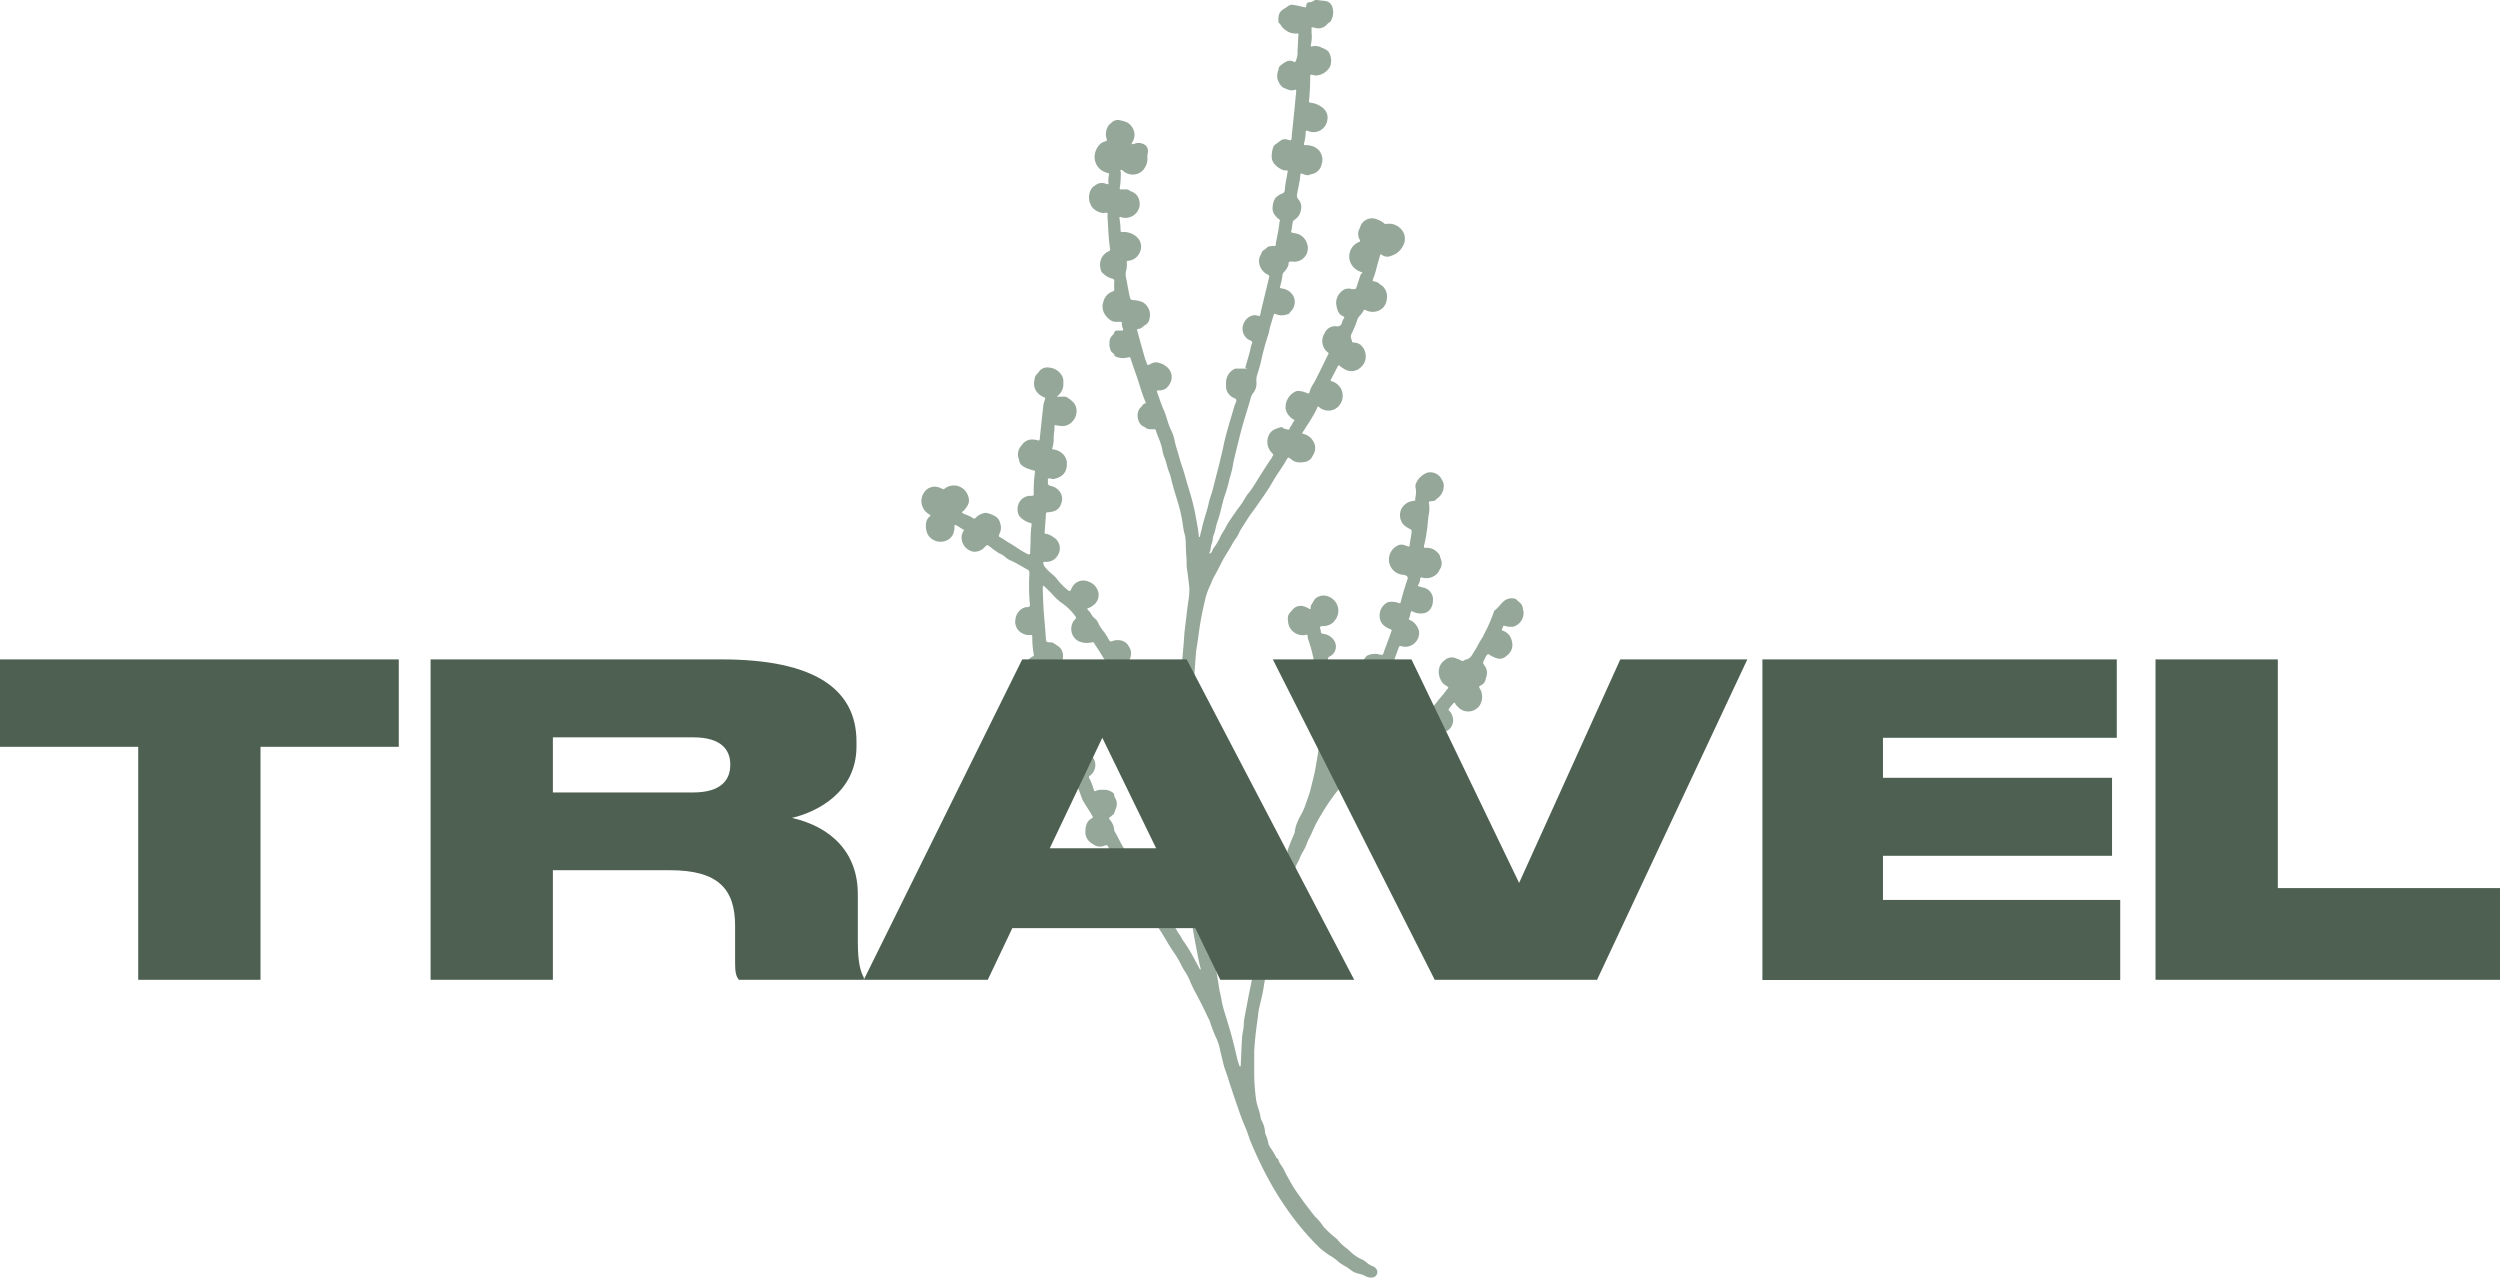
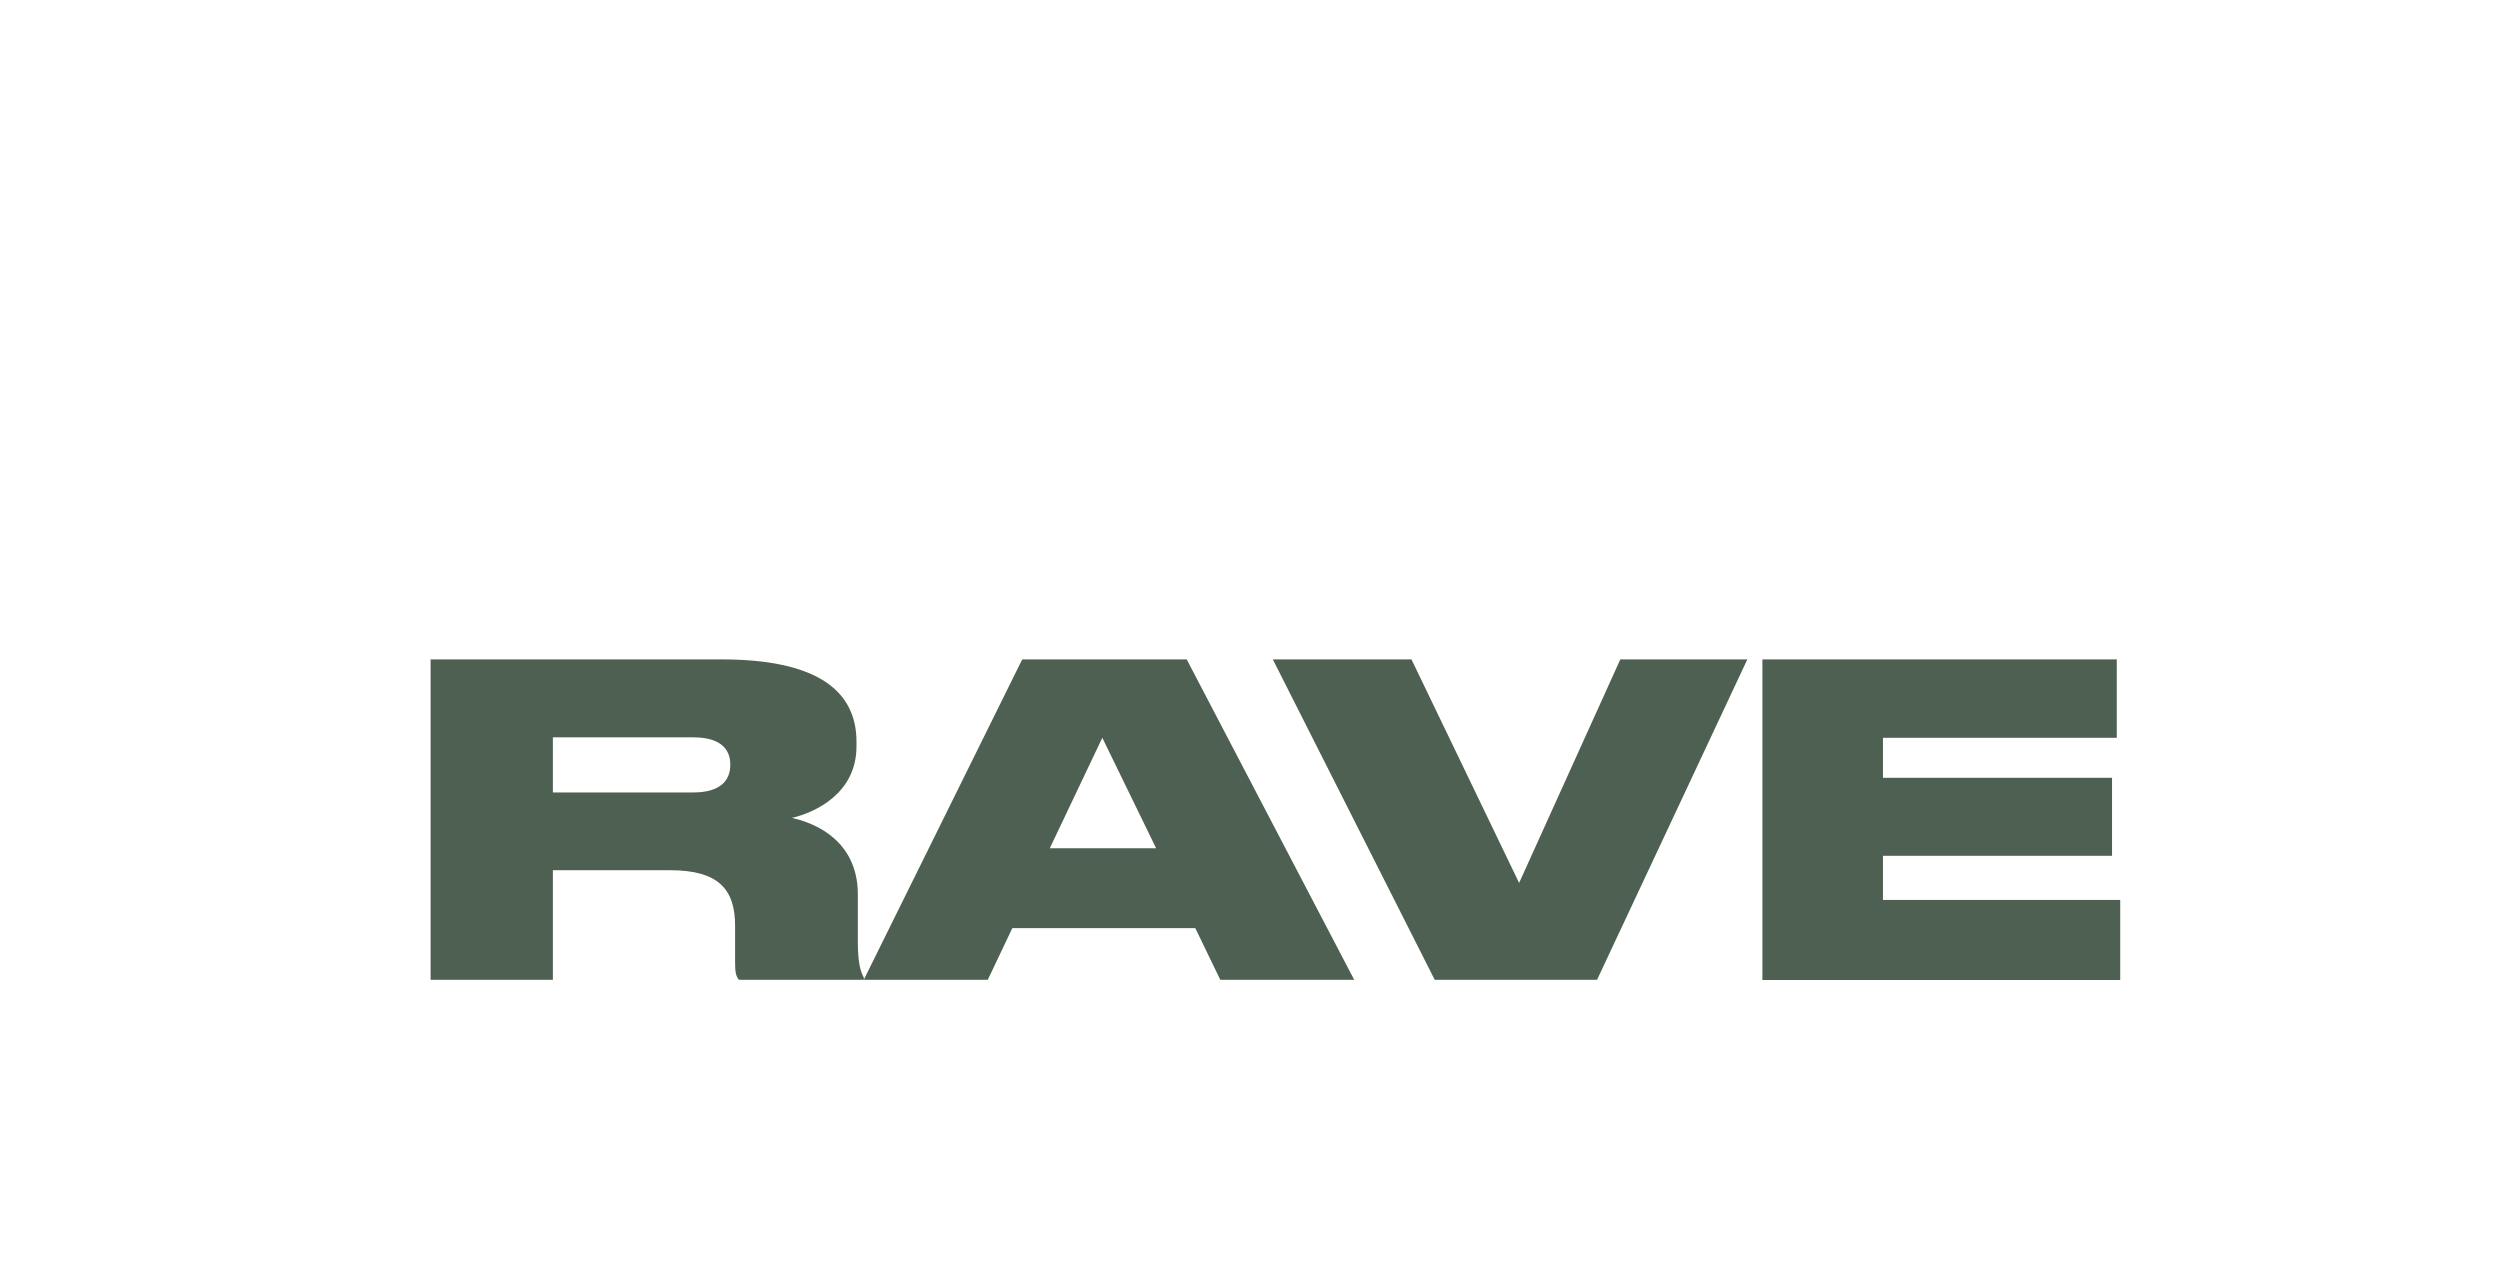
<svg xmlns="http://www.w3.org/2000/svg" id="Layer_1" data-name="Layer 1" viewBox="0 0 580.6 296.7">
  <defs>
    <style>.cls-1{fill:#95a799;}.cls-2{fill:#4d6051;}</style>
  </defs>
-   <path class="cls-1" d="M353.82,142c-.06-.29-.16-.57-.19-.86-.12-1-1-1.33-1.53-2a2.79,2.79,0,0,0-2.63.31c-.9.63-1.42,1.62-2.29,2.25a1.08,1.08,0,0,0-.29.51,33.78,33.78,0,0,1-1.57,3.8c-.46.81-.79,1.7-1.3,2.46s-1,1.82-1.58,2.71-.88,1.83-2.07,2a.56.56,0,0,0-.31.19.65.65,0,0,1-.77,0,9,9,0,0,0-1.07-.45,2.42,2.42,0,0,0-2.68.39c-2.06,1.45-1.59,4.21-.25,5.56a7.71,7.71,0,0,0,.74.46,1.07,1.07,0,0,1,.35.44s-.19.19-.29.29-.16.19-.23.29c-.64.93-1.43,1.72-2.1,2.62a16.11,16.11,0,0,1-1.52,1.69,10,10,0,0,1-1.37,1.21c-.23.16-.34.16-.53,0a4,4,0,0,0-2.54-1.29,2.77,2.77,0,0,0-1.83.37,3.52,3.52,0,0,0-1.16,3.88c.21.51.21.51-.24.76a2.35,2.35,0,0,1-.4.18c-1.34.58-2.67,1.2-4,1.71a10.37,10.37,0,0,0-2,1.05c-.53.33-1,.8-1.52,1.14a6.65,6.65,0,0,0-1,.83,12.18,12.18,0,0,1-1.72,1.49c-.07,0-.13.07-.2,0s0-.14,0-.2a4.58,4.58,0,0,0,.74-1.18c.27-.72.64-1.38.94-2.08.56-1.28,1.28-2.48,1.83-3.77.66-1.52,1.5-3,2.07-4.55.23-.64.56-1.24.81-1.88.42-1.1,1.09-2.08,1.44-3.21.16-.49.18-.5.67-.29a4.88,4.88,0,0,0,2.13.41,2.24,2.24,0,0,0,1.59-.66,2.93,2.93,0,0,0,.72-2.38,2.84,2.84,0,0,0-1.7-2.38,3.62,3.62,0,0,0-1-.4c-.14,0-.18-.12-.13-.27.31-.85.61-1.71.93-2.56.22-.6.26-.63.84-.48a3,3,0,0,0,1.93-.13,3.22,3.22,0,0,0,2-3.48,4.13,4.13,0,0,0-1.39-2.1c-.29-.28-.75-.29-1-.66a2.47,2.47,0,0,0,.38-1.23.84.84,0,0,1,.06-.14c.13-.47.21-.53.63-.29a3.79,3.79,0,0,0,2.34.34,2.26,2.26,0,0,0,1.64-1,3.26,3.26,0,0,0,.58-1.79,2.84,2.84,0,0,0-2.37-3.2c-.31-.06-.62-.17-.92-.26s-.22-.17-.12-.33a3,3,0,0,0,.45-1.39c0-.34.18-.36.43-.32l.35.08a3.48,3.48,0,0,0,3.17-1,3.65,3.65,0,0,0,.58-.93,2.56,2.56,0,0,0,.21-2.59.84.84,0,0,1-.08-.27,1.59,1.59,0,0,0-.59-1.05,3.27,3.27,0,0,0-2.67-1.14c-.51.06-.61-.11-.48-.61a29,29,0,0,0,.61-3.17c.19-1.27.26-2.54.43-3.81a7,7,0,0,0,.05-2.91.2.2,0,0,1,.18-.26,2.44,2.44,0,0,1,.65-.1,1.21,1.21,0,0,0,.91-.4,2.5,2.5,0,0,1,.39-.34,3.6,3.6,0,0,0,1.32-3.17,1.64,1.64,0,0,0-.19-.63c-.15-.3-.32-.6-.5-.9a3,3,0,0,0-3-1.19,4.49,4.49,0,0,0-2.69,2.43,1.65,1.65,0,0,0-.15,1.07,5.65,5.65,0,0,1,0,2.13c0,.19-.14.37-.07.58s-.07.35-.33.37a3.58,3.58,0,0,0-2.78,1.66,3.39,3.39,0,0,0,.25,3.71,5.16,5.16,0,0,0,1.73,1.21.46.46,0,0,1,.28.51c-.07,1.11-.37,2.18-.46,3.29,0,.21-.17.27-.38.19s-.55-.2-.83-.29a2,2,0,0,0-1.71.18,3.6,3.6,0,0,0-1.89,3.08,3.56,3.56,0,0,0,3.28,3.63,1.39,1.39,0,0,1,.7.2.62.62,0,0,1,.33.86c-.59,1.72-1.12,3.46-1.55,5.22-.08.35-.27.4-.52.27a4.34,4.34,0,0,0-2.17-.24.72.72,0,0,0-.35.08,3.35,3.35,0,0,0-1.87,3.18,2.88,2.88,0,0,0,1.48,2.56,5,5,0,0,0,.94.49c.54.15.35.38.25.67-.49,1.39-1,2.78-1.52,4.15s-.18,1.29-1.71.95a4.17,4.17,0,0,0-2.19.32c-.45.13-.55.58-.83.85a2.29,2.29,0,0,0-.72,1.47,7.15,7.15,0,0,0,.06,1.31,3.12,3.12,0,0,0,1.71,2.48l.57.33c.16.09.22.19.06.33a1.27,1.27,0,0,0-.24.28c-.84,1.74-1.52,3.55-2.34,5.31-.54,1.17-1.06,2.35-1.62,3.51-.44.9-.94,1.78-1.34,2.69-.62,1.45-1.42,2.81-2.08,4.24-.41.91-.89,1.79-1.34,2.69,0,.08,0,.21-.17.2s-.2-.13-.23-.25a.93.93,0,0,1,0-.37,34.84,34.84,0,0,0,.39-4.32,1.33,1.33,0,0,1,.77-1.19,2.9,2.9,0,0,0,1.6-2.81,2.76,2.76,0,0,0-.91-2.09,3.49,3.49,0,0,0-.77-.55c-.42-.19-.74-.47-.58-1a2.16,2.16,0,0,0,0-.8c-.23-2.28-.45-4.55-.67-6.83a43.31,43.31,0,0,0-.55-4.38c-.1-.49,0-.65.43-.87a2.56,2.56,0,0,0,.92-3.76,3.5,3.5,0,0,0-2.35-1.45c-.61-.1-.62-.12-.7-.69,0-.33-.3-.76-.12-.95s.64-.2,1-.2a3.14,3.14,0,0,0,2.46-1.38,3.5,3.5,0,0,0-1.19-5.29,3,3,0,0,0-2.89-.05,2,2,0,0,0-.91.92c-.25.55-.78.95-.69,1.66,0,.26-.23.27-.36.15a2.67,2.67,0,0,0-.91-.45,2.43,2.43,0,0,0-3,.74c-.15.16-.28.34-.44.49a2,2,0,0,0-.59,1.54,8.88,8.88,0,0,0,.14,1.24,3.44,3.44,0,0,0,4,2.5c.23-.09.45-.07.45.27a3.63,3.63,0,0,0,.29,1.21,32.17,32.17,0,0,1,1.34,5.56,3.19,3.19,0,0,0,.13.81c0,.17.06.32.09.47-.45,0-.74.4-1.13.55a2.84,2.84,0,0,0-1.67,2.18,3.29,3.29,0,0,0,.8,3,3.76,3.76,0,0,0,2.2,1.09c.54.14.54.13.57.67.06.78.09,1.56.17,2.34a2.22,2.22,0,0,1-.42,1.65,2.58,2.58,0,0,0-.42,2.11,4,4,0,0,0,.58,1.42,1.52,1.52,0,0,1,.27,1c-.19,2.13-.57,4.23-.92,6.33-.3,1.77-.78,3.49-1.2,5.23-.27,1.13-.71,2.19-1.08,3.28a16.59,16.59,0,0,1-1.06,2.5,10.11,10.11,0,0,0-.89,1.77,7.83,7.83,0,0,0-.64,2.33,1.32,1.32,0,0,1-.15.49c-.48,1.09-.95,2.2-1.35,3.33a2,2,0,0,0-.13,1.21.6.6,0,0,1-.06.57,5.87,5.87,0,0,0-.58,1.18,18.13,18.13,0,0,0-1.09,2.48c-.39,1.22-.7,2.45-1.15,3.65-.29.75-.43,1.56-.71,2.32a56,56,0,0,0-2,5.77c-.4,1.52-.69,3.07-1.08,4.59-.45,1.79-.82,3.6-1.09,5.41-.41,2.87-1.07,5.69-1.6,8.54-.23,1.28-.5,2.55-.72,3.83-.15.82-.07,1.66-.23,2.49a15.12,15.12,0,0,0-.31,2.11c-.12,2.06-.19,4.12-.29,6.18,0,.11.05.28-.14.27s-.16-.1-.19-.18a17.3,17.3,0,0,1-.52-1.69c-.57-2.54-1.2-5.06-1.95-7.55l-1.14-3.72a22.64,22.64,0,0,1-.55-2.44c-.15-.79-.35-1.58-.49-2.37-.26-1.5-.43-3-.79-4.5-.44-1.89-.87-3.78-1.23-5.69q-.48-2.57-.92-5.15c-.31-1.81-.57-3.64-.84-5.46s-.46-3.6-.67-5.4c-.15-1.34-.25-2.68-.36-4-.15-1.72-.27-3.45-.47-5.18s-.23-3.23-.34-4.85-.22-3-.32-4.48c-.07-1-.05-2-.18-2.94-.25-1.86-.22-3.73-.37-5.59-.08-1,.07-2,.08-3,0-1.89,0-3.78.06-5.67,0-1.15.07-2.3.12-3.44s.05-2.55.17-3.82c.2-2.08.27-4.17.45-6.25.11-1.23.13-2.46.33-3.67.37-2.21.59-4.43,1-6.63.29-1.72.7-3.41,1.08-5.1a15.52,15.52,0,0,1,1.12-3c.29-.62.5-1.29.83-1.87.65-1.15,1.25-2.32,1.84-3.49s1.23-2.11,1.86-3.16c.39-.64.59-1.12,1.18-2,0,0,0,0,0,0a7.86,7.86,0,0,0,1-1.7c.51-1,1.15-1.88,1.73-2.82.73-1.2,1.63-2.31,2.44-3.48,1.09-1.59,2.23-3.15,3.22-4.82.33-.56.66-1.14,1-1.69.58-.91,1.2-1.8,1.78-2.7.28-.43.55-.87.8-1.33.35-.65.44-.67,1-.24a3.3,3.3,0,0,0,1.33.74,5,5,0,0,0,1.76,0,2.38,2.38,0,0,0,1.81-1.11c.15-.28.33-.55.46-.84a2.94,2.94,0,0,0-.19-2.95,3.47,3.47,0,0,0-2.23-1.64c-.23,0-.34-.22-.16-.43a8.86,8.86,0,0,0,.79-1.23,35,35,0,0,0,2.17-3.57l.43-.93c.1-.23.15-.28.4-.07a3.29,3.29,0,0,0,3.68.46,3.52,3.52,0,0,0-.74-6.46c-.31-.08-.3-.21-.16-.47.54-1,1.05-2,1.57-3,.12-.25.29-.26.47-.11a6.5,6.5,0,0,0,.94.69,3.12,3.12,0,0,0,3.13.22A3.76,3.76,0,0,0,317,83.9a3.58,3.58,0,0,0-1-3.8,2.78,2.78,0,0,0-1.42-.54c-.22,0-.54,0-.58-.24-.1-.56-.46-1.07-.17-1.7a23.13,23.13,0,0,0,1.43-3.46,2,2,0,0,1,.51-.8,5.51,5.51,0,0,0,.83-1.09c.23-.42.26-.4.67-.19a3.47,3.47,0,0,0,4.08-.79,3.6,3.6,0,0,0,.75-2.1,3.25,3.25,0,0,0-1-2.73c-.19-.19-.47-.28-.65-.47a2.13,2.13,0,0,0-1.21-.61c-.54-.12-.52-.14-.32-.7a19.62,19.62,0,0,0,.7-2.17c.26-1.07.59-2.12.88-3.19.07-.29.24-.3.42-.14a2.06,2.06,0,0,0,2.16.23A4.52,4.52,0,0,0,325.88,57a3.28,3.28,0,0,0,.13-2.85A3.77,3.77,0,0,0,322,52a.53.53,0,0,1-.55-.12,4.25,4.25,0,0,0-1.5-.86,2.92,2.92,0,0,0-3.8,1.08,6,6,0,0,0-.35.88,2.64,2.64,0,0,0,0,2.71c.11.2.13.39-.12.48a3.62,3.62,0,0,0-1.53,5.66,4.43,4.43,0,0,0,2,1.36c.4.1.3.19,0,.37-.12.07-.17.29-.23.45-.28.83-.55,1.67-.83,2.51-.21.64-.24.66-.89.61l-.3,0a2.37,2.37,0,0,0-2.51.72,3.38,3.38,0,0,0-1,3.21c.21,1,.45,1.95,1.53,2.38.31.12.37.31.12.61a2.06,2.06,0,0,0-.35.8,1.1,1.1,0,0,1-1.39.91,2.67,2.67,0,0,0-2.7,1.68,3.33,3.33,0,0,0,.82,4.44c.2.17.15.28,0,.49-.67,1.35-1.31,2.73-2,4.08-.45.89-.87,1.8-1.4,2.67a6.77,6.77,0,0,0-.89,1.9c-.09.41-.26.45-.65.25a5.39,5.39,0,0,0-1.76-.46,1.4,1.4,0,0,0-.73.06,4,4,0,0,0-2.42,3.69,1.53,1.53,0,0,0,0,.37,3.63,3.63,0,0,0,1.73,2.41c.22.13.41.3.2.5-.38.37-.43.94-.83,1.29-.2.18-.06.7-.48.62a2.75,2.75,0,0,1-.85-.18c-.13-.07-.29-.07-.39-.19a.52.52,0,0,0-.62-.13,7.31,7.31,0,0,0-1.44.53,2.93,2.93,0,0,0-1.17,1.17,3.68,3.68,0,0,0,.66,4.23l.15.16c.15.15.25.3.08.51s-.14.32-.24.46c-1,1.42-1.92,2.89-2.85,4.36-.76,1.2-1.47,2.43-2.32,3.57a8.69,8.69,0,0,0-1,1.36,20.13,20.13,0,0,1-1.8,2.67c-.69,1-1.42,2-2.06,3a12.86,12.86,0,0,0-.65,1.14c-.37.78-.92,1.44-1.27,2.23a12.77,12.77,0,0,1-1.35,2.35,2.63,2.63,0,0,0-.51.87,1.25,1.25,0,0,1-.47.65.23.23,0,0,1-.2,0,.12.12,0,0,1,0-.19,1.83,1.83,0,0,0,.25-.83,11.17,11.17,0,0,1,.24-1.15,5.25,5.25,0,0,0,.27-1.07,2.76,2.76,0,0,1,.2-1c.42-1,.53-2.12.9-3.16.67-1.87,1-3.85,1.59-5.74a30.5,30.5,0,0,0,1-3.3c.23-1.13.65-2.22.86-3.35.12-.66.24-1.31.39-2,.55-2.27,1.09-4.54,1.68-6.8.43-1.61.93-3.19,1.41-4.79.25-.85.53-1.69.75-2.54a3.4,3.4,0,0,1,.6-1.31,3.55,3.55,0,0,0,.76-2.63,4.49,4.49,0,0,1,.28-1.93c.27-.87.53-1.74.75-2.62a59.2,59.2,0,0,1,1.67-6.24c.28-.72.32-1.48.55-2.2s.47-1.56.7-2.33c.14-.48.18-.52.65-.34a3.54,3.54,0,0,0,2.58,0c.14,0,.33-.06.4-.16.43-.6,1-1,1.2-1.88a2.84,2.84,0,0,0-.68-2.84A3.42,3.42,0,0,0,297.76,67a2.42,2.42,0,0,1-.36-.1c-.15,0-.19-.12-.14-.26a16.28,16.28,0,0,0,.57-2.58,1.25,1.25,0,0,1,.35-.87,4,4,0,0,0,1-1.53c.14-.29,0-.75.27-.88a2.79,2.79,0,0,1,1,0h.22a3.14,3.14,0,0,0,2.87-4.23,3.43,3.43,0,0,0-2.66-2.36c-.24-.06-.49-.07-.72-.13s-.35-.15-.29-.35c.2-.72.21-1.46.38-2.18a.83.83,0,0,1,.4-.5,3.11,3.11,0,0,0,1.45-2.18,2.72,2.72,0,0,0-.55-2.54,1.31,1.31,0,0,1-.31-1.21c.24-1.5.65-3,.75-4.48,0-.31.12-.38.47-.26.6.21,1.24.56,1.9.12a2.87,2.87,0,0,0,2.55-2.25,3.29,3.29,0,0,0-2.44-4.37,4.48,4.48,0,0,0-1.31-.16c-.21,0-.4,0-.33-.33a10.74,10.74,0,0,0,.4-2.69c0-.34.19-.36.44-.31.09,0,.18.08.27.11a3.22,3.22,0,0,0,4.3-2.48,2.9,2.9,0,0,0-.83-2.77,5.37,5.37,0,0,0-3.08-1.38c-.3-.05-.37-.14-.33-.41a56.35,56.35,0,0,0,.28-5.67c0-.4.09-.48.48-.41a2.72,2.72,0,0,0,1,.17,4,4,0,0,0,3.15-2.11,3.89,3.89,0,0,0-.39-3.43,3.49,3.49,0,0,0-1.44-.85,3.1,3.1,0,0,0-2.4-.36c-.23.09-.31-.15-.26-.32a10.13,10.13,0,0,0,.18-1.08,6.85,6.85,0,0,0,0-1.69c0-.22,0-.44,0-.66a1.61,1.61,0,0,0,0-.22V6.35a2.33,2.33,0,0,1,.69.08,2.65,2.65,0,0,0,2.92-.79,2.06,2.06,0,0,1,.45-.38,1.46,1.46,0,0,0,.61-.81,3.83,3.83,0,0,0,.06-3.06A2,2,0,0,0,307.85.23C307.22.15,306.59.14,306,0a1.08,1.08,0,0,0-.77.1,2.37,2.37,0,0,1-1.28.44c-.33,0-.52.27-.57.65-.06.61-.06.6-.63.42-.11,0-.24,0-.36-.06a17.26,17.26,0,0,0-2-.4,1.46,1.46,0,0,0-1.25.27c-.65.51-1.48.82-1.94,1.55a3.44,3.44,0,0,0-.3,1.74l0,0c0,.06,0,.11,0,.17a.58.58,0,0,0,.2.53,2,2,0,0,1,.49.63,3.42,3.42,0,0,0,.91.91,3.8,3.8,0,0,0,2.81.82c.16,0,.26,0,.24.23-.08,1.28-.13,2.55-.21,3.82A4.74,4.74,0,0,1,301,14c-.25.44-.18.52-.65.29a1.88,1.88,0,0,0-1.43-.08,6.44,6.44,0,0,0-1.78,1.25.42.42,0,0,0-.16.32,2.31,2.31,0,0,1-.21.78,4.15,4.15,0,0,0-.12,1.6,4,4,0,0,0,1.23,2.11l.06.05c.88.32,1.69.92,2.72.54.24-.09.41,0,.37.36-.13,1.19-.22,2.39-.34,3.59L300,31.48c0,.34,0,.8-.15,1s-.67,0-1-.11a1.79,1.79,0,0,0-1.47.3c-.39.3-.79.58-1.19.87a1.2,1.2,0,0,0-.43.49,6,6,0,0,0-.4,2.66c.12,1.42,1.81,2.6,2.88,2.88a3.79,3.79,0,0,0,.59,0c.16,0,.26.07.22.28-.12.62-.22,1.25-.33,1.88a18.27,18.27,0,0,0-.34,2.32.88.88,0,0,1-.62.91,4.34,4.34,0,0,0-1.47.92,3.53,3.53,0,0,0-.7,2,2.52,2.52,0,0,0,.63,2.25,4.71,4.71,0,0,0,.67.67c.29.21.51.4.24.77a.54.54,0,0,0,0,.22c-.18,1.51-.49,3-.79,4.5-.05.26,0,.59-.14.77s-.51,0-.78.06a4.33,4.33,0,0,1-.5.08c-.58,0-.84.58-1.29.8a1.53,1.53,0,0,0-.7.82,5.15,5.15,0,0,1-.23.54,2.79,2.79,0,0,0-.24,1.9,3.54,3.54,0,0,0,1.95,2.51.51.51,0,0,1,.32.69c-.2.81-.39,1.63-.59,2.44-.29,1.21-.59,2.43-.88,3.64-.18.74-.36,1.48-.51,2.23s-.15.66-.76.52a2.08,2.08,0,0,0-1.37.06A3.14,3.14,0,0,0,288.89,75a3,3,0,0,0,.89,3.76,4.45,4.45,0,0,0,.66.32c.25.12.48.37.34.65a6.47,6.47,0,0,0-.42,1.55c-.33,1.28-.71,2.55-1.08,3.82,0,.12-.09.23,0,.34s.29,0,.33.17h-2.43a1,1,0,0,0-.57.12,3.55,3.55,0,0,0-1.87,2.9c0,.39,0,.78,0,1.18a2.68,2.68,0,0,0,.72,1.8,2.81,2.81,0,0,0,1,.76c.74.3.8.53.5,1.25a3.25,3.25,0,0,0-.23.54c-.31,1-.61,2.11-.94,3.16-.53,1.74-1,3.47-1.44,5.25-.2.88-.35,1.77-.58,2.65-.34,1.35-.62,2.71-1,4.06-.39,1.52-.77,3-1.16,4.55-.26,1-.69,2-.92,3.11s-.56,2.08-.86,3.11-.57,1.94-.76,2.93a14.35,14.35,0,0,0-.38,1.57.23.23,0,0,1-.11.17c-.12,0-.16-.07-.18-.18a.61.61,0,0,1,0-.14c-.13-1.5-.45-3-.7-4.43a48.94,48.94,0,0,0-1.12-4.79c-.45-1.55-.94-3.09-1.36-4.65-.25-.9-.56-1.78-.85-2.66-.39-1.16-.65-2.37-1.05-3.53a19.39,19.39,0,0,1-.52-2,9.53,9.53,0,0,0-.72-2.23,13.43,13.43,0,0,1-.78-1.89c-.3-.88-.51-1.79-.88-2.64-.44-1-.86-2.08-1.21-3.15-.14-.42-.31-.82-.44-1.24s-.22-.49.29-.52a2.83,2.83,0,0,0,.29,0,3.07,3.07,0,0,0,1.38-.42,3.76,3.76,0,0,0,1-1.21,3,3,0,0,0-.85-3.9,4.08,4.08,0,0,0-1.64-.85,2.29,2.29,0,0,0-1.9.16,2.92,2.92,0,0,1-.52.28c-.21.08-.41,0-.45-.22a13.07,13.07,0,0,0-.45-1.24c-.62-2.14-1.21-4.3-1.8-6.45-.06-.21-.05-.43.22-.44.77,0,1.18-.71,1.81-1a2.08,2.08,0,0,0,.82-1.43,3.38,3.38,0,0,0-1.68-3.81,6.33,6.33,0,0,0-2.13-.44c-.57-.12-.58-.07-.76-.67,0-.12-.07-.24-.09-.36-.23-1.2-.47-2.4-.67-3.62a4.86,4.86,0,0,1-.19-1.89,5.58,5.58,0,0,0,.23-2.26c0-.21.06-.32.28-.33a3.26,3.26,0,0,0,2.92-2.42,3,3,0,0,0-.33-2.47,3.74,3.74,0,0,0-1.41-1.25,4.42,4.42,0,0,0-2.4-.55c-.47,0-.46,0-.5-.51a19.12,19.12,0,0,0-.26-2.71c-.07-.31.18-.32.36-.23a3.13,3.13,0,0,0,2.07,0,3.29,3.29,0,0,0,2.25-2.62,3.57,3.57,0,0,0-.25-1.79,2.68,2.68,0,0,0-1.38-1.43c-.19-.1-.44-.12-.59-.27a1.4,1.4,0,0,0-1-.33c-.32,0-.64,0-1,0s-.47,0-.36-.47a21.63,21.63,0,0,0,.21-3.59c0-.16-.25-.34,0-.45s.32.08.47.16.18.17.28.23a3.43,3.43,0,0,0,2.63.62,3.15,3.15,0,0,0,2.18-1.5,3.84,3.84,0,0,0,.62-2.36,5,5,0,0,1,.09-1.09,2,2,0,0,0-.38-1.67,2.64,2.64,0,0,0-2.45-.58,1.49,1.49,0,0,1-.63.18c-.3,0-.34,0-.21-.32a3.58,3.58,0,0,0,.59-1.72,3.39,3.39,0,0,0-1.72-3,5.87,5.87,0,0,0-1.46-.45,2,2,0,0,0-2.08.44c-.28.29-.65.48-.86.86a3.61,3.61,0,0,0-.33,3.05c.1.29,0,.37-.24.47a3.26,3.26,0,0,0-1.18.55,4.35,4.35,0,0,0-1.32,2.33,3.74,3.74,0,0,0,2.08,4.18,7.94,7.94,0,0,0,1,.35c.13,0,.26.12.19.33a5.88,5.88,0,0,0-.12,2c0,.22-.07.25-.24.23a1.06,1.06,0,0,1-.35-.09,2.51,2.51,0,0,0-2.49.36,2.55,2.55,0,0,0-1,1,3.78,3.78,0,0,0-.13,3.33,3,3,0,0,0,1.24,1.48,3.51,3.51,0,0,0,1.88.62c.27,0,.56-.17.79,0s0,.55.06.83c.12,1.35.14,2.7.24,4,.08,1.13.18,2.25.35,3.37.06.39.05.54-.35.7a3.43,3.43,0,0,0-1.8,2,3.88,3.88,0,0,0,0,2.24,1.24,1.24,0,0,0,.46.81,4.76,4.76,0,0,0,2.24,1.31.51.51,0,0,1,.44.58,11.6,11.6,0,0,0,0,1.77c0,.34,0,.48-.34.59a3.39,3.39,0,0,0-2.2,2.44,3.32,3.32,0,0,0,.23,2.69,4.52,4.52,0,0,0,1.26,1.42,2.17,2.17,0,0,0,1.41.52c.32,0,.64,0,1,0s.4.06.41.36a2.72,2.72,0,0,0,.24,1.22c.17.32,0,.42-.26.44s-.64,0-1,0-.73.13-.79.59a.62.62,0,0,1-.23.37,2.29,2.29,0,0,0-.84,1.87,3.66,3.66,0,0,0,.42,2.06c.22.35.78.46.74,1,0,0,.11.08.18.11a3.73,3.73,0,0,0,1.47.39A5.43,5.43,0,0,0,262,83c.4-.12.49,0,.61.36.18.59.38,1.17.58,1.75.45,1.32.94,2.63,1.36,4s.9,2.89,1.5,4.28c.06.14.06.28-.06.3-.57.07-.71.61-1.06.92-1.24,1.07-.83,3.9.71,4.47a.56.56,0,0,1,.25.14,1.92,1.92,0,0,0,1.5.47c.22,0,.44,0,.66,0a.38.38,0,0,1,.41.33,12.89,12.89,0,0,0,.53,1.47,18.62,18.62,0,0,1,.89,2.64,9.9,9.9,0,0,0,.5,2c.45,1,.61,2.12,1,3.16.15.47.37.91.48,1.39.2.86.43,1.72.66,2.56.45,1.61,1,3.18,1.42,4.8a33.08,33.08,0,0,1,.68,3.29c.14.82.21,1.65.43,2.46a8.16,8.16,0,0,1,.33,2.17c0,1.35.1,2.7.19,4,0,.9,0,1.81.18,2.71.18,1.29.32,2.58.47,3.87a3.88,3.88,0,0,1,0,.59,16.51,16.51,0,0,1-.27,2.63c-.16,1.15-.3,2.29-.43,3.44-.11.95-.22,1.9-.34,2.85-.16,1.24-.2,2.49-.31,3.74-.19,2.2-.39,4.4-.58,6.6-.08.9-.11,1.81-.18,2.71-.16,2-.34,3.92-.37,5.89,0,1.62-.05,3.23-.08,4.85-.05,2.9-.2,5.79-.12,8.7.05,1.91.2,3.82.41,5.73,0,.09.06.21-.07.23s-.14-.1-.17-.2c-.28-.93-.54-1.87-.84-2.8-.67-2.08-1.52-4.08-2.29-6.12s-1.52-4-2.42-5.92c-.64-1.37-1.16-2.8-1.85-4.15-.49-1-.91-2-1.4-2.91-.72-1.37-1.47-2.71-2.21-4.07-.52-1-.95-2-1.56-2.91-.13-.21-.38-.43-.36-.62s.37-.34.57-.49a3.11,3.11,0,0,0,1.32-2.72,2.72,2.72,0,0,0-.54-1.5,2.6,2.6,0,0,0-1.45-1.25,3.48,3.48,0,0,0-2.23,0c-.58.22-.66.18-1-.38a12.62,12.62,0,0,0-1-1.63,9.68,9.68,0,0,1-1.48-2.33,2.61,2.61,0,0,0-.63-.81,3.59,3.59,0,0,1-.89-1,3.28,3.28,0,0,0-.76-1c-.24-.23-.23-.42.1-.48a3.2,3.2,0,0,0,1-.56,2.94,2.94,0,0,0,.86-4.1,3.3,3.3,0,0,0-1.77-1.44,3,3,0,0,0-3.29.49,3.8,3.8,0,0,0-.86,1.34c-.11.3-.28.38-.54.24s-.27-.21-.41-.31a15,15,0,0,1-2.37-2.47,6.69,6.69,0,0,0-1.21-1.17,14.13,14.13,0,0,1-1.58-1.61,1.63,1.63,0,0,1-.32-.89c0-.15,0-.23.17-.24H243a3,3,0,0,0,2.61-1.45,3,3,0,0,0-1-4.31,3.93,3.93,0,0,0-1.81-.78c-.14,0-.21-.09-.2-.24.11-1.45.22-2.89.31-4.34,0-.28.14-.38.4-.4a4.85,4.85,0,0,0,1.51-.27,2.58,2.58,0,0,0,1.59-1.63,2.89,2.89,0,0,0-.15-2.68,3.39,3.39,0,0,0-2.14-1.52c-.68-.16-.77-.29-.76-1a2.17,2.17,0,0,0,0-.36c-.05-.34.1-.43.42-.41s.6.22.93.14c2-.43,3.11-1.47,3.06-3.66a2.94,2.94,0,0,0-1-2.2,3.66,3.66,0,0,0-2.16-1c-.23,0-.29-.14-.21-.35a6.88,6.88,0,0,0,.31-2.25c0-.91.22-1.81.17-2.72,0-.25.09-.39.36-.3a7.34,7.34,0,0,0,.94.14,3.1,3.1,0,0,0,2.95-1.1,3.37,3.37,0,0,0,.83-1.69,3.16,3.16,0,0,0-.63-2.63,8.18,8.18,0,0,0-1.5-1.19.81.81,0,0,0-.48-.15,15.52,15.52,0,0,0-1.67,0c-.07,0-.15,0-.17-.07a.21.21,0,0,1,.08-.11,3.38,3.38,0,0,0,1.36-2.85c0-.2,0-.39,0-.59a2.52,2.52,0,0,0-.53-1.57,3.64,3.64,0,0,0-2.62-1.56,2.43,2.43,0,0,0-2.53.94,1.78,1.78,0,0,1-.37.45,1.91,1.91,0,0,0-.62,1.29,3.92,3.92,0,0,0,0,2,3.62,3.62,0,0,0,2.13,2.15c.25.08.4.22.28.55a6.43,6.43,0,0,0-.39,1.41c-.28,2.44-.52,4.88-.79,7.32,0,.26,0,.59-.19.76s-.4-.13-.63-.1a2.1,2.1,0,0,1-.43-.05,2.87,2.87,0,0,0-2.71.94l-.36.46a3,3,0,0,0-.63,2.94,2.28,2.28,0,0,1,.15.57c.09.84.94,1.38,1.71,1.71a15.16,15.16,0,0,0,1.73.56c.17,0,.25.1.22.29a30.39,30.39,0,0,0-.29,5.13c0,.29-.09.42-.36.44a4.34,4.34,0,0,1-.51,0,2.92,2.92,0,0,0-2.68,1.95,3.17,3.17,0,0,0,.08,2.52,1.12,1.12,0,0,0,.24.37,5.45,5.45,0,0,0,2.12,1.38c.14,0,.29.07.42.12s.23.12.2.32a23.91,23.91,0,0,0-.24,3.38c0,1.08-.1,2.15-.1,3.23,0,.36-.16.34-.4.32a.76.76,0,0,1-.26-.11c-1.51-.7-2.8-1.77-4.25-2.57-.72-.4-1.36-.94-2.12-1.3a.37.37,0,0,1-.21-.49,2.15,2.15,0,0,1,.18-.48,2.94,2.94,0,0,0,.08-2.29,2.5,2.5,0,0,0-.87-1.42,6.75,6.75,0,0,0-2.13-.92,1.22,1.22,0,0,0-.73,0,3.77,3.77,0,0,0-1.95,1.09c-.18.25-.38.23-.64.07a8.37,8.37,0,0,0-2-.94c-.11,0-.2-.14-.31-.19-.34-.15-.24-.31,0-.47a1.22,1.22,0,0,0,.19-.12c1-1.21,1.59-2,.92-3.64a3.47,3.47,0,0,0-5.37-1.48.38.38,0,0,1-.52.06,4,4,0,0,0-.47-.21,3,3,0,0,0-2.88.14,3.52,3.52,0,0,0,.34,6c.32.18.25.28.06.47a2.47,2.47,0,0,0-.76,1.14,4.6,4.6,0,0,0,.29,3,3.47,3.47,0,0,0,4.58,1.36,2.9,2.9,0,0,0,1.28-1.29,4.84,4.84,0,0,0,.37-2c0-.26,0-.28.29-.19.65.23,1.13.74,1.76,1,.21.09.11.29,0,.45a2.81,2.81,0,0,0-.37,1,3.35,3.35,0,0,0,2.28,3.61,1.86,1.86,0,0,0,.57.11,3.12,3.12,0,0,0,2.52-1.11c.53-.54.5-.53,1.16-.08a23,23,0,0,0,2.19,1.58,4.64,4.64,0,0,1,1.21.69,4.64,4.64,0,0,0,1.54,1c1.32.58,2.52,1.39,3.79,2.06a.73.73,0,0,1,.45.76c0,.15,0,.3,0,.44a46.57,46.57,0,0,0,.13,7c0,.36-.09.46-.44.51a2.63,2.63,0,0,0-1.51.46A3.45,3.45,0,0,0,235.8,144a3,3,0,0,0,1.75,3.15,2.9,2.9,0,0,0,1.76.31c.26,0,.43,0,.43.34a21.65,21.65,0,0,0,.35,4.25.27.27,0,0,1-.15.35,3.47,3.47,0,0,0-.67,5.88,3.06,3.06,0,0,0,2,.68c.27,0,.56.05.46.46a.42.42,0,0,0,0,.22c.43,1.17.68,2.4,1,3.6.51,1.73,1.18,3.42,1.74,5.15.38,1.16.88,2.28,1.33,3.42a5.63,5.63,0,0,0,.84,1.87c.21.24,0,.29-.17.29a1.46,1.46,0,0,0-1,.3c-1.13,1-2,2.2-1.45,4a3,3,0,0,0,.88,1.51,3.57,3.57,0,0,0,3.77.59c.5-.21.71-.13.87.38.43,1.46,1.09,2.84,1.59,4.27a6.65,6.65,0,0,0,.73,1.52c.63,1,1.23,1.94,1.82,2.92.2.34.14.43-.14.61a2.46,2.46,0,0,0-1,.93,4,4,0,0,0-.45,1.84,3.07,3.07,0,0,0,1.19,2.84c.29.21.6.4.91.59a2.3,2.3,0,0,0,1.4.34,2.87,2.87,0,0,0,.92-.21c.54-.22.63-.15.91.35a12.12,12.12,0,0,0,1.2,2.1.81.81,0,0,1-.06,1.06,2.69,2.69,0,0,0-.69,1.35,3.46,3.46,0,0,0,.82,2.51,2,2,0,0,0,1.69.82,2.37,2.37,0,0,0,1.14-.24.34.34,0,0,1,.53.19,18.84,18.84,0,0,0,1.47,2.28c.55.9,1.21,1.73,1.71,2.65.73,1.34,1.63,2.56,2.45,3.83.58.91,1.13,1.84,1.73,2.74.86,1.3,1.61,2.68,2.44,4,.57.91,1.23,1.77,1.76,2.71s1,2,1.63,2.95a12.91,12.91,0,0,1,1.07,2,27.89,27.89,0,0,0,1.39,2.92c.93,1.75,1.85,3.52,2.67,5.33.18.38.41.74.57,1.14a29.79,29.79,0,0,0,1.58,4.09,12.77,12.77,0,0,1,.91,3.09c.32,1.08.52,2.19.82,3.28.26.93.64,1.8.92,2.71.38,1.28.81,2.53,1.22,3.79s1,2.84,1.54,4.5c.38,1,.74,2,1.18,3a30,30,0,0,1,1.1,3c3.22,7.91,8.16,17.38,16.37,25.35a19.33,19.33,0,0,0,2.29,1.69,12.23,12.23,0,0,1,2.21,1.65,2.35,2.35,0,0,0,.37.24c.61.44,1.3.73,1.91,1.21a5,5,0,0,0,2.26,1.13,5.45,5.45,0,0,1,1.63.62,2.71,2.71,0,0,0,1.5.24,1.27,1.27,0,0,0,1.07-1.65,1.75,1.75,0,0,0-1.1-1,5,5,0,0,1-1.14-.66,6.18,6.18,0,0,0-1.13-.81,9.19,9.19,0,0,1-2.58-1.64l-1-.91a11.35,11.35,0,0,1-2.17-2,.94.94,0,0,0-.29-.33,24.2,24.2,0,0,1-2.55-2.29,2,2,0,0,1-.51-.53,12,12,0,0,0-1.92-2.29c-.69-.83-1.32-1.7-2-2.57s-1.28-1.76-1.91-2.64a26.89,26.89,0,0,1-1.82-2.84c-.48-.88-1-1.74-1.42-2.66s-1.2-1.66-1.45-2.67c0,0-.06-.08-.1-.09-.32-.12-.38-.43-.53-.68a16.88,16.88,0,0,0-1.11-1.81,3,3,0,0,1-.56-1.19,6.8,6.8,0,0,0-.64-2,1.91,1.91,0,0,1-.1-.58,6.41,6.41,0,0,0-.71-2.45,2.44,2.44,0,0,1-.34-1,12.57,12.57,0,0,0-.49-1.92,12.38,12.38,0,0,1-.64-2.93,42.57,42.57,0,0,1-.33-5.29c0-1.7,0-3.4,0-5.09.13-2.35.39-4.7.72-7,.15-1,.19-2,.43-3.06.4-1.74.86-3.47,1.11-5.24.16-1,.38-2.08.54-3.12.45-3,1.13-5.88,1.79-8.8.13-.59.3-1.18.44-1.78a26.68,26.68,0,0,1,.87-3.18c.31-.83.64-1.64.9-2.49.36-1.18.78-2.33,1.2-3.49.16-.46.46-.86.59-1.34.16-.66.35-1.32.56-2a16.3,16.3,0,0,1,.68-1.85c.18-.41.46-.8.63-1.23a12.08,12.08,0,0,1,1-2.05c.58-.92.82-2,1.34-2.93.37-.67.66-1.42,1-2.13a28.63,28.63,0,0,1,1.73-3.23,44,44,0,0,1,2.61-4,14.89,14.89,0,0,1,1-1.34,16.29,16.29,0,0,1,2.46-2.38.46.46,0,0,0,.16-.15,11.06,11.06,0,0,1,2.47-2.26,29.42,29.42,0,0,1,3.16-2.35,8.73,8.73,0,0,1,1.66-1.17c.24-.09.42-.47.68-.31s0,.46.05.7a3.56,3.56,0,0,0,1,2.59,9.61,9.61,0,0,0,1.32.74,2.16,2.16,0,0,0,1.39.27c.29,0,.48-.23.75-.3,1.78-.48,2.43-2.88,1.71-4.44a3.19,3.19,0,0,0-1.49-1.54c-.08,0-.19-.13-.2-.2s.18-.12.26-.19a13.61,13.61,0,0,1,2-1.09c.74-.45,1.52-.88,2.29-1.3a6.25,6.25,0,0,0,1.84-1.17.42.42,0,0,1,.65,0,2.4,2.4,0,0,0,1.45.66,3,3,0,0,0,2.26-.41,2.86,2.86,0,0,0,1-3.34,2.73,2.73,0,0,0-.7-1.18c-.1-.1-.25-.23-.14-.38a10.5,10.5,0,0,1,1.15-1.42c.13-.12.3-.14.35.05.1.39.44.58.65.87a3.25,3.25,0,0,0,4.94-.22,3.77,3.77,0,0,0,.19-4c-.31-.49-.31-.56.2-.82a1.9,1.9,0,0,0,1.07-1.32c.07-.29.18-.57.23-.86a2.69,2.69,0,0,0-.43-2.36,2.8,2.8,0,0,1-.31-.5.38.38,0,0,1,0-.41c.23-.46.42-1,.68-1.38s.39-.57.88-.19a4.35,4.35,0,0,0,.63.35c1.32.66,2.23.79,3.39-.34,0,0,.08-.06.11-.09a3,3,0,0,0,.94-3.13,3.18,3.18,0,0,0-2.09-2.46c-.25-.09-.34-.14-.19-.39a1.4,1.4,0,0,0,.13-.34c.16-.47.16-.45.66-.35a4.9,4.9,0,0,0,1.75.17A3.33,3.33,0,0,0,353.82,142Zm-75,83.15a.23.23,0,0,1-.18-.09c-.25-.45-.48-.91-.73-1.36-.51-.94-1-1.9-1.56-2.83a27.37,27.37,0,0,0-1.52-2.33c-.38-.51-.59-1.12-1-1.63s-.55-1-.93-1.47a3.16,3.16,0,0,1-.65-1.14,1.61,1.61,0,0,0-.31-.5,8.36,8.36,0,0,1-.72-1.19,24,24,0,0,0-1.3-2.12c-.63-.93-1.2-1.9-1.76-2.87a2.36,2.36,0,0,0-.26-.36,30.13,30.13,0,0,1-2.79-4c-.59-.95-1.13-1.94-1.76-2.87-.38-.56-.75-1.13-1.19-1.66a17.84,17.84,0,0,1-1.32-2c-.74-1.19-1.25-2.49-2-3.67a.53.53,0,0,1-.08-.27,3.71,3.71,0,0,0-1-2.38c-.28-.4-.3-.42.09-.67s.42-.48.73-.59c0,0,.1,0,.11-.09.26-1,.91-1.86.61-2.95a3.29,3.29,0,0,0-.28-.76,1.33,1.33,0,0,1-.27-.8c0-.3-.21-.42-.43-.55a3.17,3.17,0,0,0-2.17-.56,3.23,3.23,0,0,0-1.71.26c-.19.12-.35,0-.41-.23a13.8,13.8,0,0,0-1.06-2.76c-.12-.26-.11-.36.11-.53a3.07,3.07,0,0,0,.79-4.2,3.6,3.6,0,0,0-3-1.75c-.61-.05-.65,0-.75-.63a9.83,9.83,0,0,0-.69-1.69c-.27-.78-.63-1.54-.95-2.3a1.39,1.39,0,0,1-.06-.13c-.08-.18-.45-.16-.35-.4s.36-.09.55-.13a3.55,3.55,0,0,0,2.16-1.49,2.52,2.52,0,0,0,.44-1,3.16,3.16,0,0,0-.93-3.2,4.07,4.07,0,0,0-1.83-1,5,5,0,0,0-2,.13c-.59.13-.6.15-.76-.43-.43-1.56-.84-3.12-1.28-4.68a5.86,5.86,0,0,1,0-1.51c0-.28.27-.41.51-.46a2.51,2.51,0,0,0,1.72-1.83,2.9,2.9,0,0,0,0-2.29,2.28,2.28,0,0,0-.91-1.12c-.63-.38-1.19-1-2-.89h-.07c-.73-.12-.71-.12-.76-.85-.14-1.84-.29-3.68-.45-5.51s-.21-3.73-.28-5.59c0-.34,0-.69,0-1a.27.27,0,0,1,.1-.18c.07-.06.13,0,.19.07a31.6,31.6,0,0,1,2.31,2.32,11.38,11.38,0,0,0,1.8,1.59,12.88,12.88,0,0,1,3.16,3.09c.2.31.21.45,0,.67a3,3,0,0,0-.92,1.87,3.18,3.18,0,0,0,1.73,3.28,4.84,4.84,0,0,0,2.88.27c.57-.07.6-.12.82.41a5,5,0,0,0,.41.61,69.13,69.13,0,0,1,3.73,6.39,2,2,0,0,0,.21.3c.25.35.25.44-.14.57a1.07,1.07,0,0,0-.54.46c-.29.4-.55.81-.82,1.22a.5.5,0,0,0-.08.2c-.19,1.16.31,2.91,1.4,3.31a.56.56,0,0,1,.34.26c0,.09.08.21.19.2.55,0,1.12.17,1.65-.14a1.05,1.05,0,0,1,.26-.13c.52-.14.38-.24.63.25.44.88.93,1.72,1.37,2.6,1.25,2.52,2.33,5.13,3.42,7.73.8,1.94,1.52,3.92,2.34,5.86a56.53,56.53,0,0,1,2.15,6.48c.4,1.44.87,2.86,1.28,4.3s.83,3.08,1.13,4.65.63,3,1,4.52c.12.5.2,1,.29,1.52.7,3.74,1.53,7.46,2,11.23q.56,4.13,1.37,8.21c.31,1.56.56,3.14,1,4.68,0,.05,0,.1,0,.15S278.92,225.09,278.84,225.11Z" />
-   <path class="cls-2" d="M32.1,173.44H0v-20.3H92.61v20.3H60.5v54.11H32.1Z" />
  <path class="cls-2" d="M128.4,227.55H100V153.14h67.6c21.7,0,31.31,7,31.31,19.1v1.1c0,10.81-9.41,15.31-15,16.61,9.21,2.1,15.31,8.1,15.31,17.7v11c0,5.2.7,7.1,1.4,8.4v.5h-29c-.7-.8-.9-1.8-.9-3.9V215c0-8.5-3.9-12.9-15.1-12.9H128.4Zm0-43.51H161c6.3,0,8.6-2.79,8.6-6.4v-.1c0-3.5-2.2-6.3-8.6-6.3H128.4Z" />
  <path class="cls-2" d="M277.6,215.55H235.1l-5.7,12H200.6l36.8-74.41h38.2l38.9,74.41H283.4ZM256,171.34,243.8,197h24.7Z" />
  <path class="cls-2" d="M333.2,227.55l-37.6-74.41h32.2l25,51.91,23.5-51.91h29.5l-34.9,74.41Z" />
  <path class="cls-2" d="M491.6,153.14v18.2H437.3v9.3h53.2v18.11H437.3V209h55.1v18.6H409.3V153.14Z" />
-   <path class="cls-2" d="M529,153.14v53.11h51.6v21.3h-80V153.14Z" />
</svg>